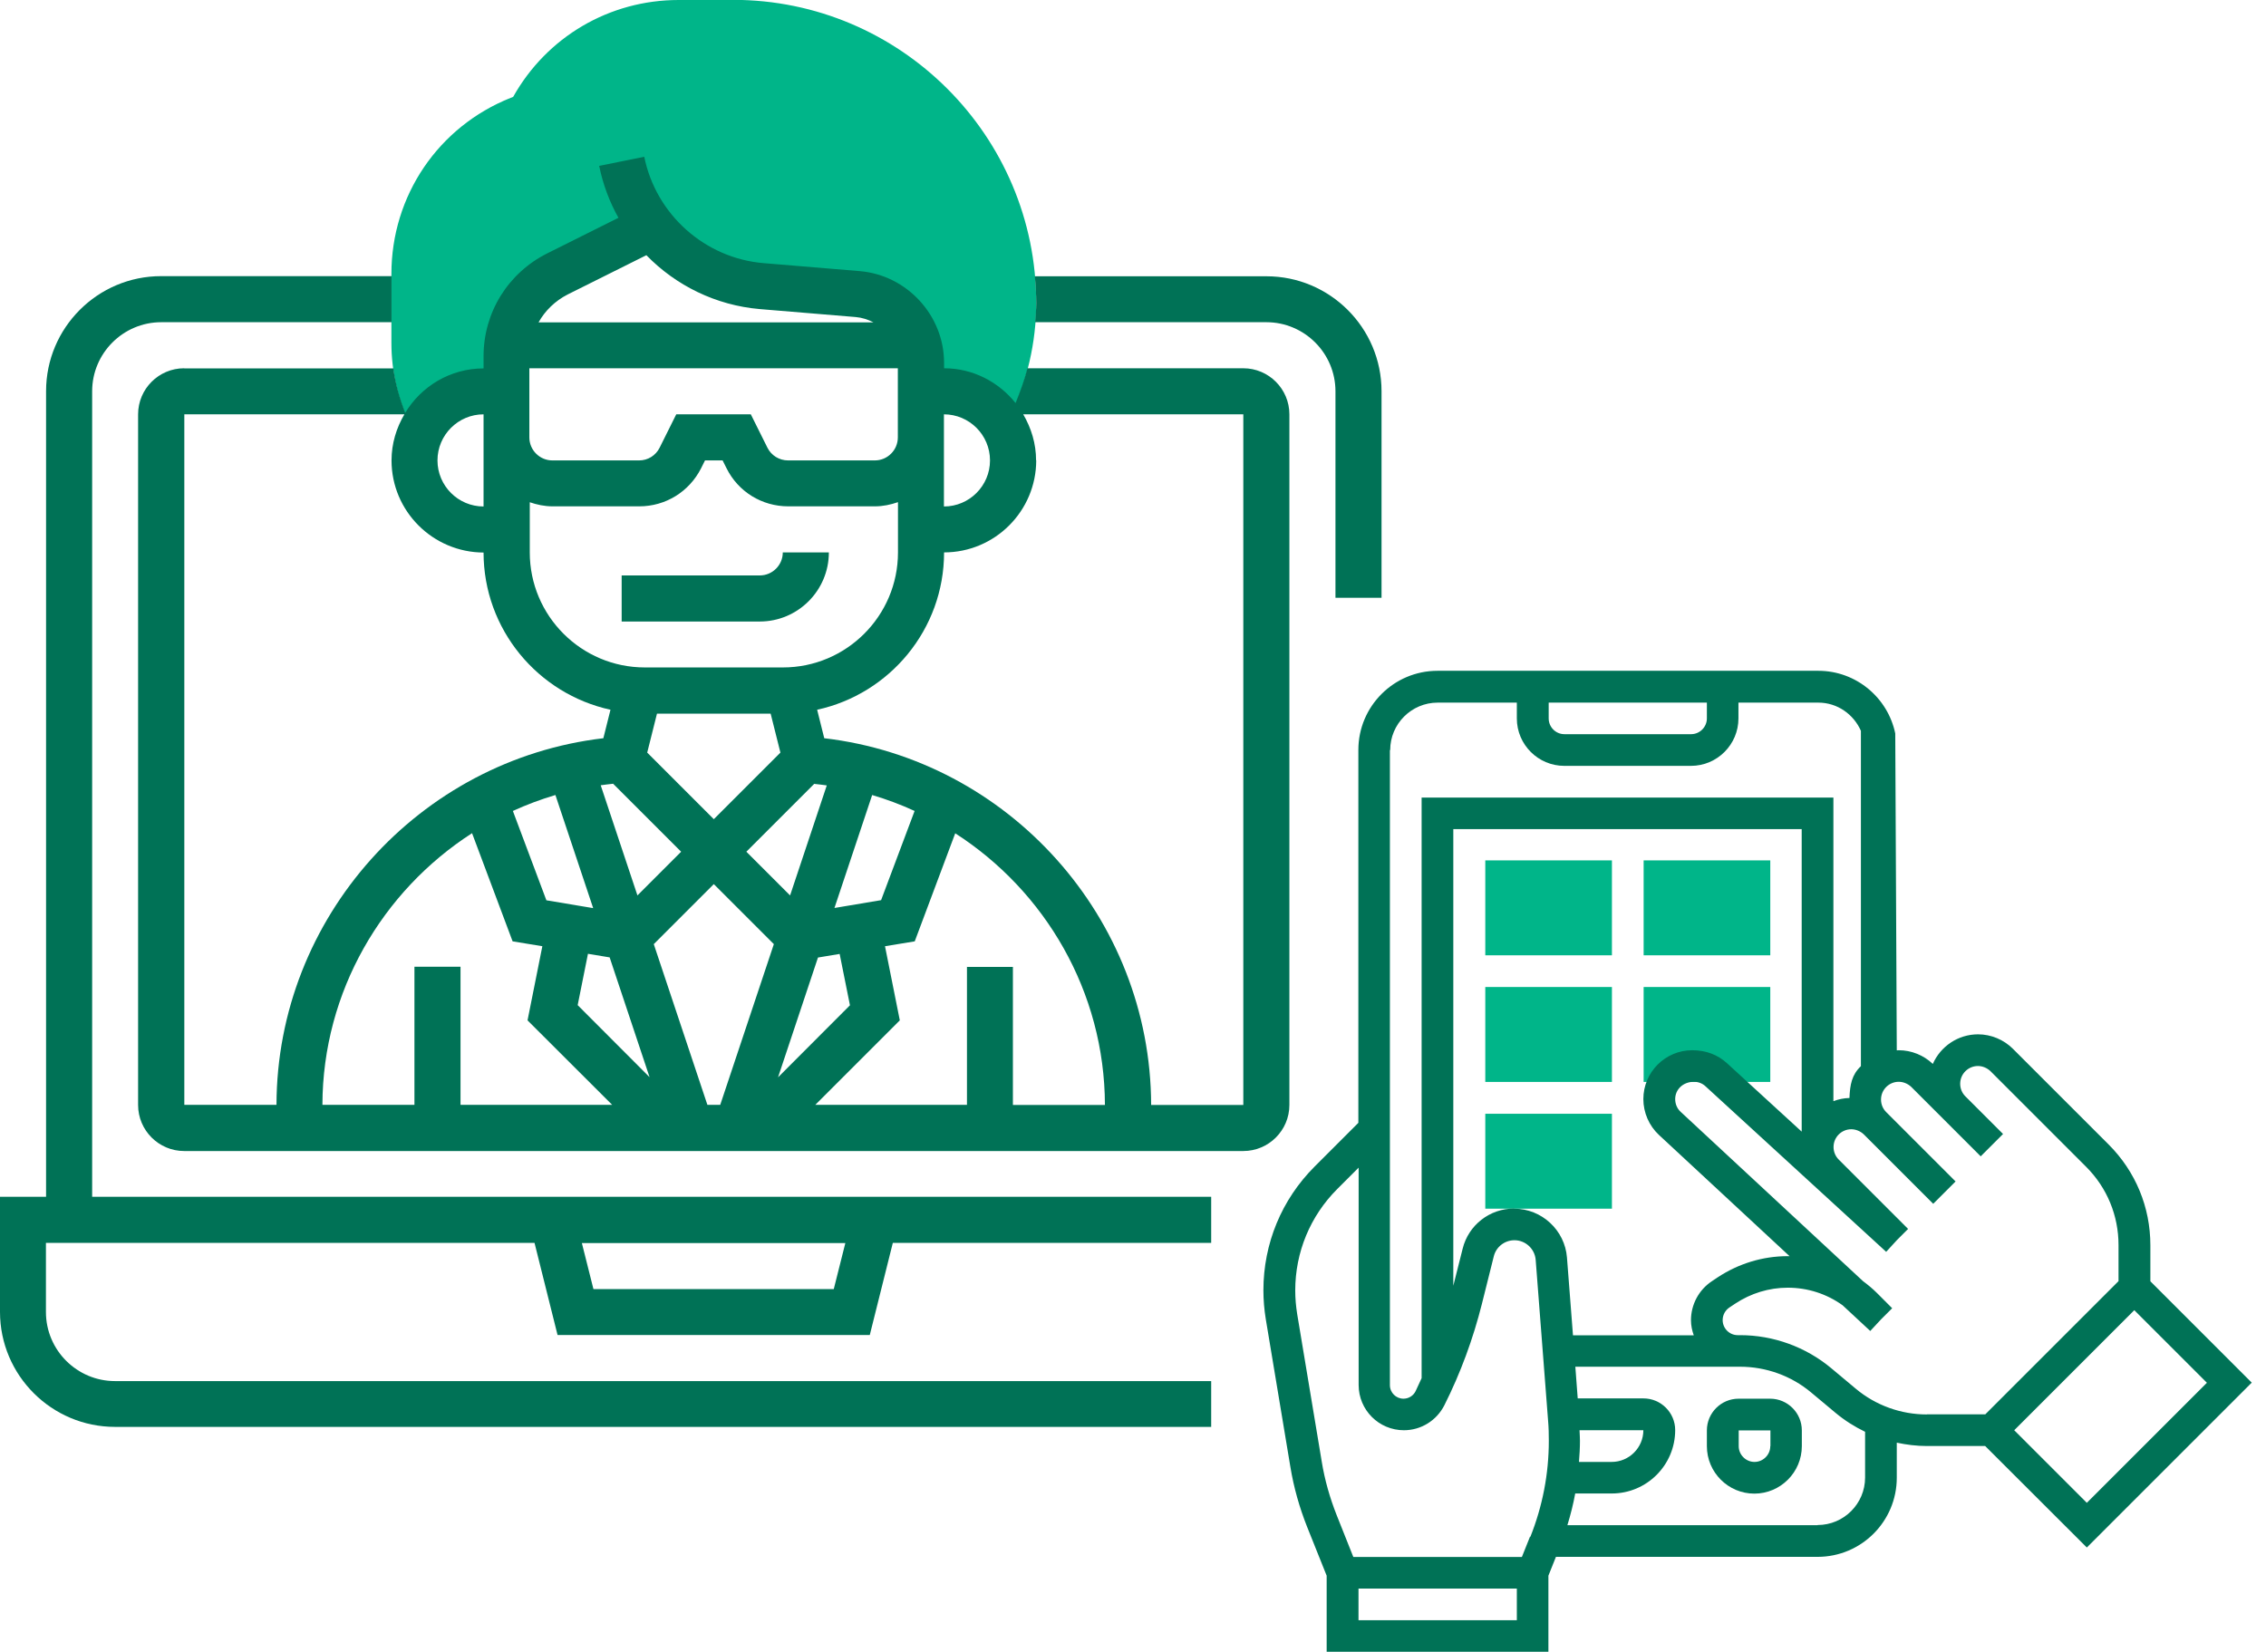
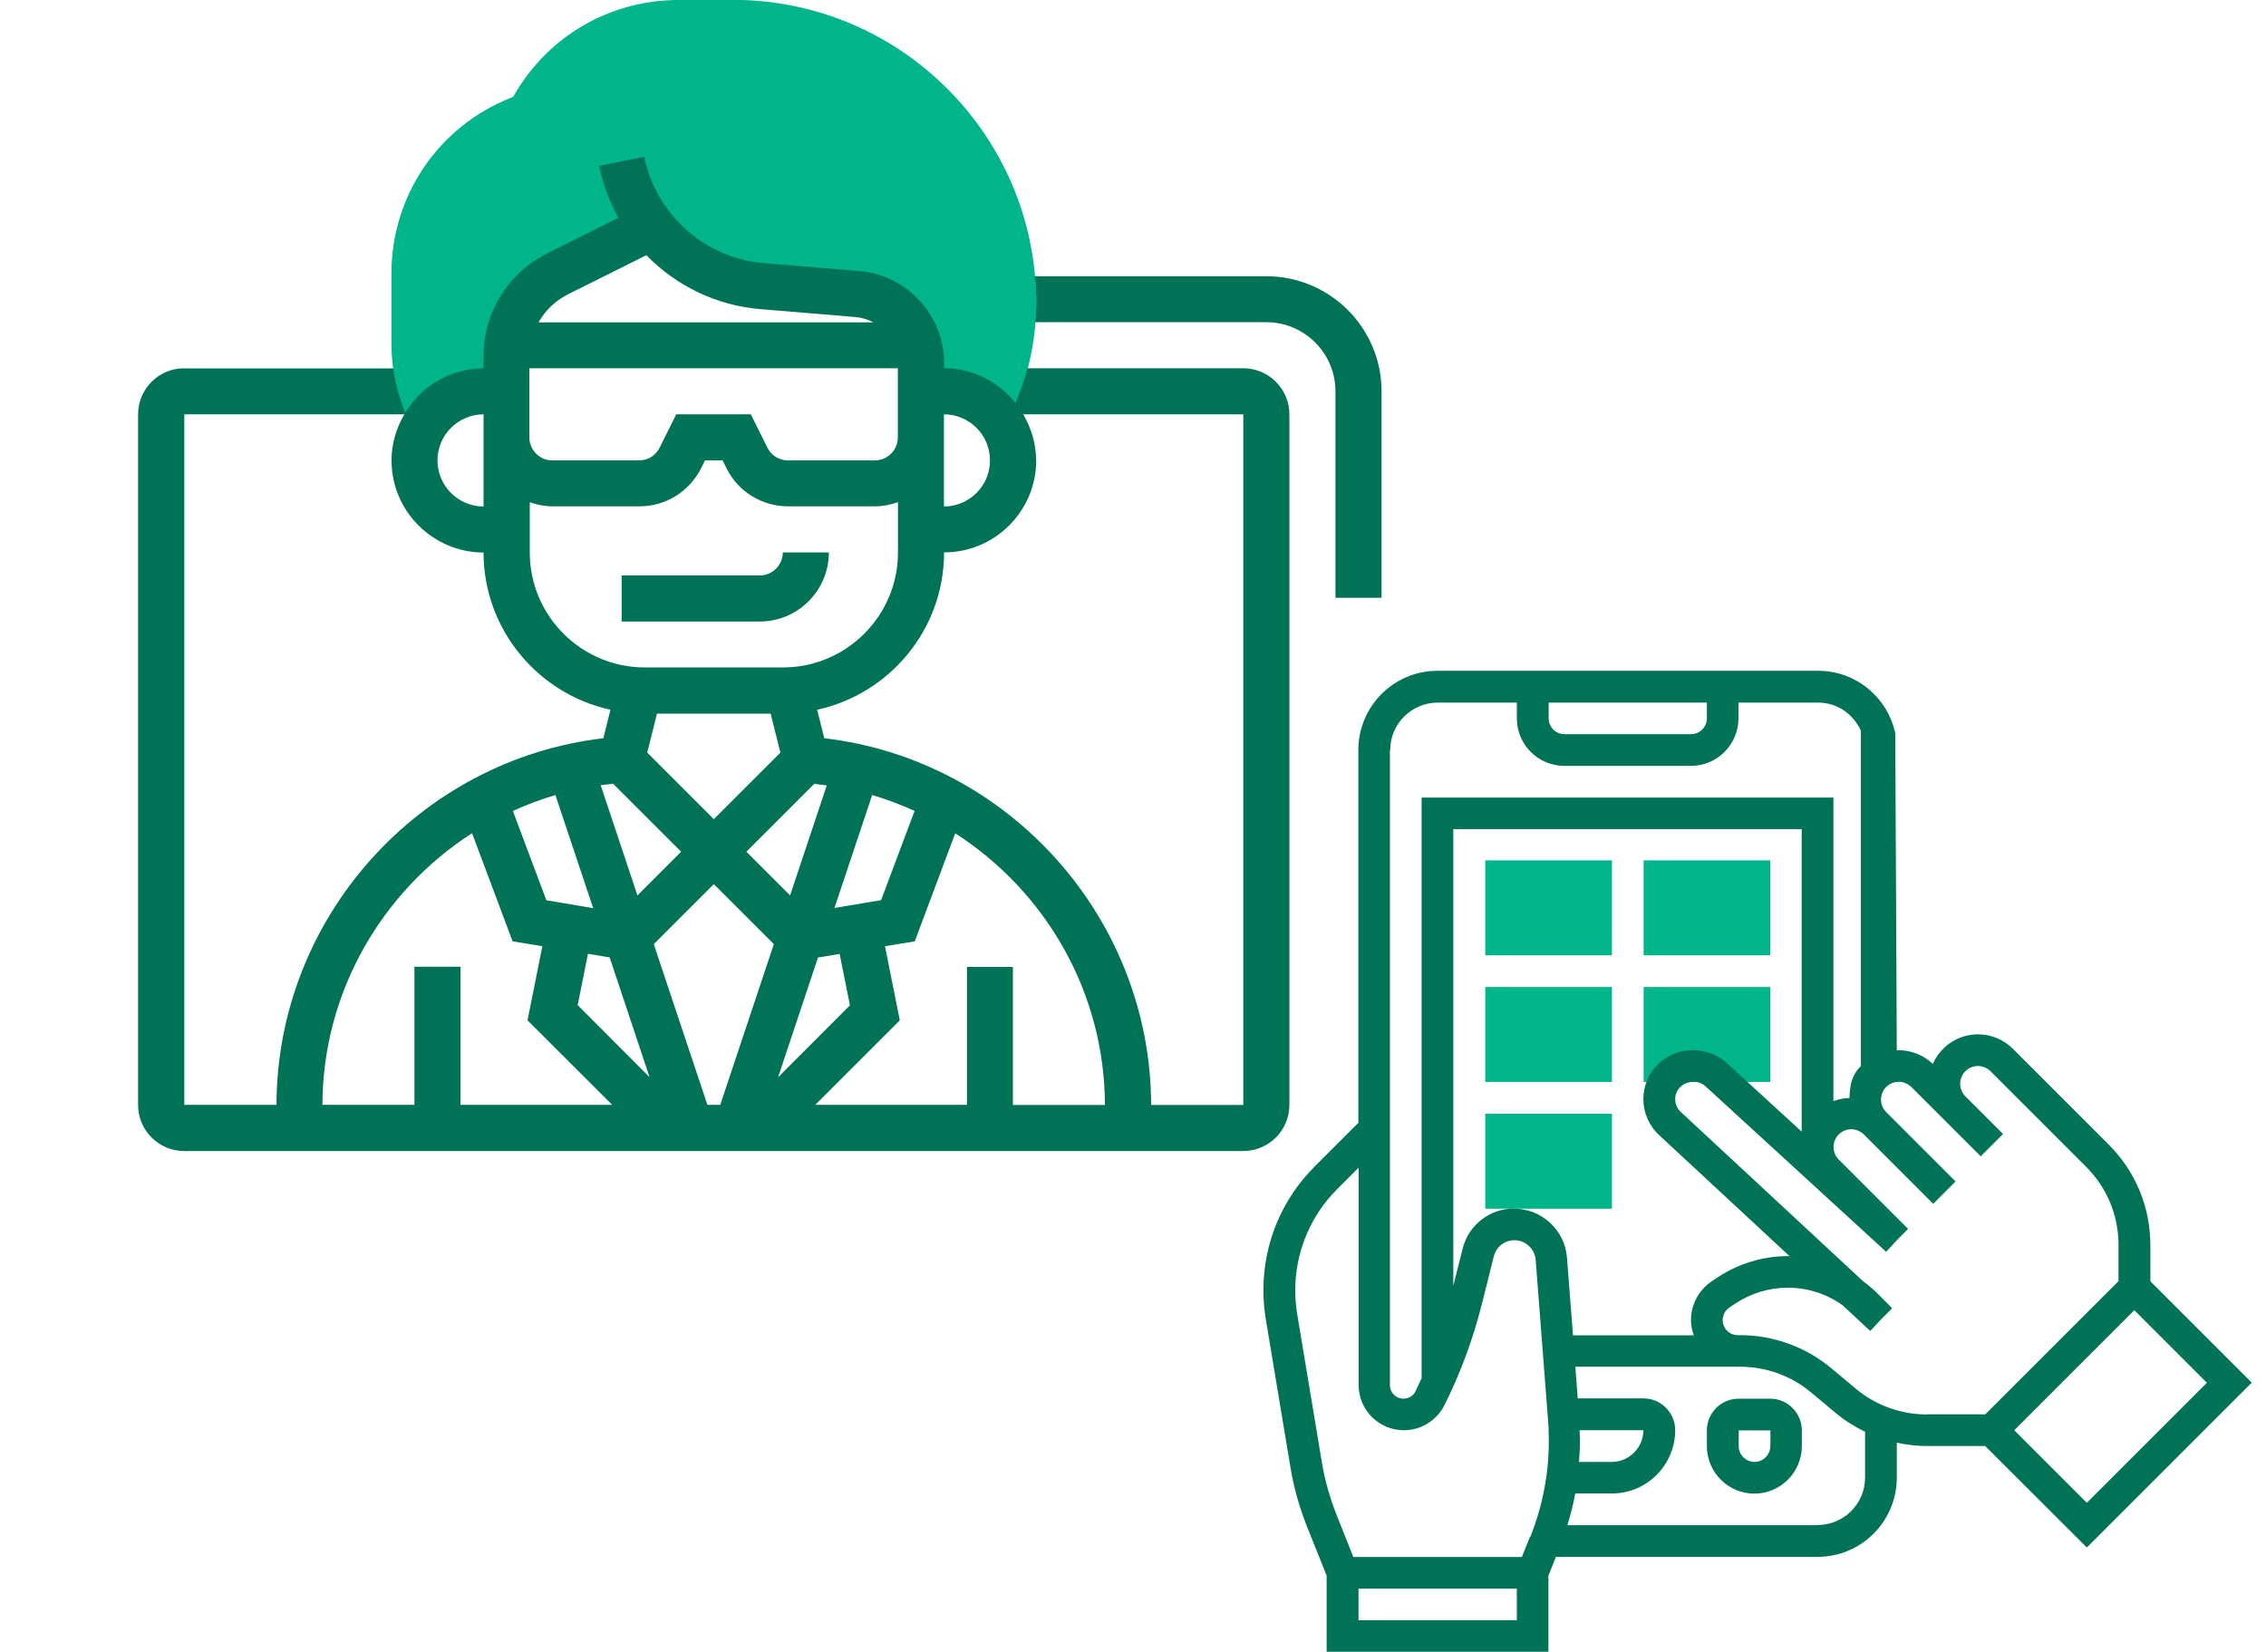
<svg xmlns="http://www.w3.org/2000/svg" width="144" height="105" viewBox="0 0 144 105" fill="none">
  <g clip-path="url(#clip0_887_2732)">
    <path d="M112.498 88.904H110.484C109.374 88.904 108.469 89.809 108.469 90.918V91.921C108.469 93.589 109.827 94.938 111.486 94.938C113.146 94.938 114.503 93.58 114.503 91.921V90.918C114.503 89.809 113.598 88.904 112.489 88.904H112.498ZM112.498 91.921C112.498 92.471 112.045 92.923 111.495 92.923C110.945 92.923 110.492 92.471 110.492 91.921V90.918H112.507V91.921H112.498Z" fill="#007256" />
    <path d="M102.435 60.721H94.387V54.688H102.435V60.721Z" fill="#00B589" />
    <path d="M112.498 60.721H104.45V54.688H112.498V60.721Z" fill="#00B589" />
    <path d="M102.435 68.77H94.387V62.736H102.435V68.77Z" fill="#00B589" />
    <path d="M112.498 68.77H104.45V62.736H112.498V68.77Z" fill="#00B589" />
    <path d="M102.435 76.827H94.387V70.793H102.435V76.827Z" fill="#00B589" />
    <path d="M136.652 81.441V79.152C136.652 76.729 135.711 74.457 133.998 72.745L127.92 66.667C127.334 66.081 126.527 65.744 125.702 65.744C124.424 65.744 123.315 66.516 122.827 67.625C122.25 67.075 121.469 66.755 120.661 66.755C120.617 66.755 120.582 66.764 120.537 66.764L120.44 46.621C119.969 44.35 117.955 42.637 115.55 42.637H91.352C88.575 42.637 86.321 44.891 86.321 47.669V71.37L83.544 74.147C81.441 76.25 80.287 79.045 80.287 82.018C80.287 82.63 80.34 83.242 80.438 83.846L82 93.234C82.213 94.538 82.576 95.816 83.064 97.049L84.307 100.155V104.991H98.398V100.155L98.877 98.957H115.506C118.283 98.957 120.537 96.703 120.537 93.926V91.699C121.158 91.832 121.797 91.912 122.445 91.912H126.154L132.614 98.363L143.094 87.883L136.643 81.432L136.652 81.441ZM98.407 44.66H108.469V45.663C108.469 46.213 108.017 46.666 107.467 46.666H99.418C98.859 46.666 98.416 46.213 98.416 45.663V44.66H98.407ZM88.344 47.677C88.344 46.009 89.702 44.66 91.361 44.66H96.392V45.663C96.392 47.331 97.75 48.68 99.409 48.68H107.458C109.126 48.68 110.475 47.322 110.475 45.663V44.66H115.55C116.766 44.66 117.795 45.406 118.257 46.453V67.767C117.68 68.317 117.565 68.929 117.529 69.79C117.174 69.799 116.828 69.87 116.509 69.994V50.694H114.548H90.341V87.599C90.216 87.874 90.092 88.149 89.959 88.424C89.817 88.717 89.516 88.904 89.187 88.904C88.717 88.904 88.326 88.522 88.326 88.043V47.677H88.344ZM96.392 102.986H86.33V100.972H96.392V102.986ZM97.227 97.68L96.712 98.966H86.002L84.946 96.313C84.511 95.213 84.183 94.068 83.996 92.914L82.434 83.526C82.355 83.029 82.31 82.523 82.31 82.027C82.31 79.595 83.26 77.297 84.981 75.576L86.339 74.218V88.034C86.339 89.622 87.626 90.909 89.214 90.909C90.305 90.909 91.29 90.297 91.787 89.321C92.817 87.271 93.615 85.097 94.174 82.87L94.928 79.853C95.079 79.249 95.621 78.832 96.242 78.832C96.943 78.832 97.537 79.382 97.59 80.083L98.38 90.323C98.416 90.74 98.424 91.166 98.424 91.583C98.424 93.686 98.025 95.736 97.253 97.68H97.227ZM96.215 76.818C94.671 76.818 93.322 77.865 92.95 79.365L92.355 81.725V52.7H114.494V71.929L109.738 67.572C109.161 67.048 108.416 66.755 107.538 66.755C105.825 66.755 104.432 68.148 104.432 69.861C104.432 70.722 104.796 71.556 105.426 72.142L113.722 79.844C113.722 79.844 113.643 79.844 113.607 79.844C112.019 79.844 110.484 80.314 109.153 81.192L108.78 81.441C107.955 81.991 107.458 82.923 107.458 83.917C107.458 84.254 107.529 84.573 107.635 84.875H99.96L99.578 79.933C99.445 78.193 97.972 76.827 96.224 76.827L96.215 76.818ZM115.506 96.943H99.605C99.809 96.277 99.977 95.612 100.102 94.929H102.426C104.645 94.929 106.455 93.127 106.455 90.9C106.455 89.791 105.55 88.886 104.441 88.886H100.261L100.11 86.872H110.581C112.223 86.872 113.829 87.448 115.089 88.504L116.651 89.809C117.227 90.288 117.857 90.687 118.523 91.007V93.917C118.523 95.585 117.165 96.934 115.506 96.934V96.943ZM100.386 90.909H104.432C104.432 92.018 103.527 92.923 102.418 92.923H100.341C100.377 92.48 100.403 92.027 100.403 91.583C100.403 91.362 100.386 91.14 100.377 90.918L100.386 90.909ZM122.445 89.906C120.803 89.906 119.197 89.329 117.937 88.274L116.376 86.969C114.752 85.612 112.693 84.866 110.581 84.866H110.43C109.898 84.866 109.472 84.431 109.472 83.908C109.472 83.588 109.632 83.287 109.898 83.109L110.271 82.861C111.264 82.204 112.418 81.849 113.607 81.849C114.876 81.849 116.083 82.24 117.094 82.967L118.851 84.6L119.535 83.863L120.244 83.154L119.277 82.186C119.002 81.911 118.7 81.663 118.39 81.432L106.801 70.669C106.579 70.465 106.455 70.172 106.455 69.861C106.455 69.258 106.943 68.761 107.653 68.761C107.928 68.761 108.194 68.867 108.389 69.054L119.863 79.569L120.546 78.823L121.256 78.113L116.846 73.703C116.633 73.49 116.518 73.206 116.518 72.905C116.518 72.284 117.023 71.778 117.644 71.778C117.937 71.778 118.23 71.902 118.443 72.106L122.853 76.516L124.273 75.096L119.863 70.686C119.65 70.473 119.535 70.189 119.535 69.888C119.535 69.267 120.04 68.761 120.661 68.761C120.954 68.761 121.247 68.885 121.46 69.089L123.474 71.103L125.87 73.499L127.29 72.079L124.894 69.684C124.681 69.471 124.566 69.187 124.566 68.885C124.566 68.264 125.072 67.758 125.693 67.758C125.986 67.758 126.278 67.882 126.491 68.086L132.57 74.165C133.901 75.496 134.628 77.262 134.628 79.143V81.432L126.163 89.897H122.454L122.445 89.906ZM128 90.909L135.631 83.278L140.245 87.892L132.614 95.523L128 90.909Z" fill="#007256" />
    <path d="M46.577 8.44272e-05H43.125C38.724 8.44272e-05 34.749 2.343 32.61 6.158L32.45 6.22C27.845 8.057 24.873 12.45 24.873 17.41V21.802C24.873 23.604 25.29 25.423 26.07 27.047L26.479 27.89H26.576C27.153 26.141 28.786 24.872 30.729 24.872H32.193V22.636C32.193 20.418 33.444 18.395 35.432 17.401L41.431 14.402L41.404 14.34C43.063 16.496 45.574 17.942 48.414 18.173L54.51 18.679C56.782 18.865 58.539 20.773 58.539 23.053V24.864H60.003C61.671 24.864 63.108 25.804 63.845 27.18L64.156 26.55C65.265 24.287 65.85 21.767 65.85 19.256C65.85 8.634 57.208 -0.009 46.586 -0.009L46.577 8.44272e-05Z" fill="#00B589" />
    <path d="M11.704 23.408C10.089 23.408 8.776 24.721 8.776 26.336V70.234C8.776 71.849 10.089 73.162 11.704 73.162H79.01C80.624 73.162 81.938 71.849 81.938 70.234V26.336C81.938 24.721 80.624 23.408 79.01 23.408H65.291C65.096 24.162 64.83 24.899 64.537 25.618C63.463 24.278 61.831 23.408 59.994 23.408V23.062C59.994 20.045 57.633 17.481 54.625 17.232L48.529 16.726C44.793 16.416 41.679 13.63 40.942 9.965L38.076 10.542C38.316 11.722 38.733 12.831 39.301 13.843L34.775 16.105C32.282 17.357 30.729 19.859 30.729 22.645V23.417C28.617 23.417 26.771 24.553 25.751 26.239C25.396 25.334 25.13 24.384 24.997 23.417H11.704V23.408ZM33.648 23.408H57.056V27.801C57.056 28.608 56.4 29.265 55.592 29.265H50.082C49.523 29.265 49.017 28.954 48.769 28.457L47.713 26.336H42.974L41.918 28.457C41.67 28.954 41.173 29.265 40.614 29.265H35.103C34.296 29.265 33.639 28.608 33.639 27.801V23.408H33.648ZM33.648 31.918C34.11 32.078 34.598 32.184 35.112 32.184H40.623C42.3 32.184 43.8 31.252 44.554 29.762L44.802 29.265H45.92L46.169 29.762C46.914 31.261 48.423 32.184 50.091 32.184H55.601C56.116 32.184 56.604 32.078 57.065 31.918V35.112C57.065 39.15 53.782 42.424 49.754 42.424H40.978C36.94 42.424 33.666 39.141 33.666 35.112V31.918H33.648ZM61.449 61.449V70.225H51.812L57.181 64.856L56.24 60.144L58.13 59.834L60.703 52.966C66.418 56.639 70.198 63.037 70.216 70.234H64.368V61.458H61.44L61.449 61.449ZM37.357 60.624L38.742 60.854L41.279 68.468L36.71 63.889L37.366 60.615L37.357 60.624ZM41.546 60.011L45.361 56.196L49.177 60.011L45.77 70.225H44.953L41.546 60.011ZM53.356 60.624L54.013 63.898L49.443 68.477L51.981 60.863L53.365 60.633L53.356 60.624ZM55.992 57.216L53.028 57.713L55.424 50.534C56.355 50.809 57.252 51.147 58.121 51.546L55.992 57.216ZM50.206 56.914L47.429 54.137L51.741 49.825C52.008 49.851 52.274 49.887 52.54 49.922L50.206 56.923V56.914ZM48.973 45.361L49.594 47.837L45.361 52.069L41.129 47.837L41.75 45.361H48.973ZM38.972 49.825L43.285 54.137L40.508 56.914L38.174 49.913C38.44 49.878 38.706 49.842 38.972 49.816V49.825ZM35.299 50.543L37.695 57.722L34.722 57.225L32.592 51.546C33.462 51.147 34.367 50.809 35.29 50.534L35.299 50.543ZM30.001 52.966L32.575 59.834L34.465 60.144L33.524 64.856L38.901 70.225H29.265V61.449H26.337V70.225H20.489C20.507 63.028 24.296 56.63 30.001 52.957V52.966ZM65.841 29.265C65.841 28.191 65.531 27.206 65.025 26.336H79.01V70.234H73.153C73.126 58.334 64.093 48.298 52.38 46.923L51.928 45.113C56.533 44.11 59.994 40.011 59.994 35.112C63.224 35.112 65.85 32.486 65.85 29.256L65.841 29.265ZM62.913 29.265C62.913 30.88 61.6 32.193 59.985 32.193V26.336C61.6 26.336 62.913 27.65 62.913 29.265ZM36.08 18.714L41.075 16.221C42.948 18.146 45.486 19.406 48.281 19.646L54.377 20.152C54.785 20.187 55.158 20.311 55.504 20.489H34.225C34.642 19.743 35.281 19.122 36.08 18.714ZM30.729 26.336V32.193C29.114 32.193 27.801 30.88 27.801 29.265C27.801 27.65 29.114 26.336 30.729 26.336ZM30.729 35.112C30.729 40.011 34.19 44.11 38.795 45.113L38.342 46.923C26.629 48.298 17.596 58.325 17.57 70.225H11.713V26.336H25.698C25.192 27.197 24.881 28.191 24.881 29.265C24.881 32.495 27.508 35.112 30.738 35.121L30.729 35.112Z" fill="#007256" />
    <path d="M52.673 35.112H49.745C49.745 35.92 49.088 36.576 48.281 36.576H39.505V39.505H48.281C50.703 39.505 52.673 37.535 52.673 35.112Z" fill="#007256" />
-     <path d="M76.969 87.785H7.312C4.889 87.785 2.919 85.816 2.919 83.393V79.001H33.968L35.432 84.857H55.273L56.737 79.001H76.969V76.072H5.856V24.872C5.856 22.45 7.826 20.48 10.249 20.48H24.881V17.552H10.24C6.203 17.552 2.928 20.835 2.928 24.863V76.072H0V83.384C0 87.422 3.283 90.696 7.312 90.696H76.969V87.768V87.785ZM53.72 79.01L52.984 81.938H37.712L36.976 79.01H53.711H53.72Z" fill="#007256" />
    <path d="M65.77 20.48H80.474C82.896 20.48 84.866 22.45 84.866 24.872V37.996H87.794V24.872C87.794 20.835 84.511 17.561 80.482 17.561H65.761C65.814 18.128 65.85 18.696 65.85 19.273C65.85 19.681 65.814 20.081 65.779 20.489L65.77 20.48Z" fill="#007256" />
  </g>
  <defs>
    <clipPath id="clip0_887_2732">
      <rect width="143.112" height="105" fill="white" />
    </clipPath>
  </defs>
</svg>